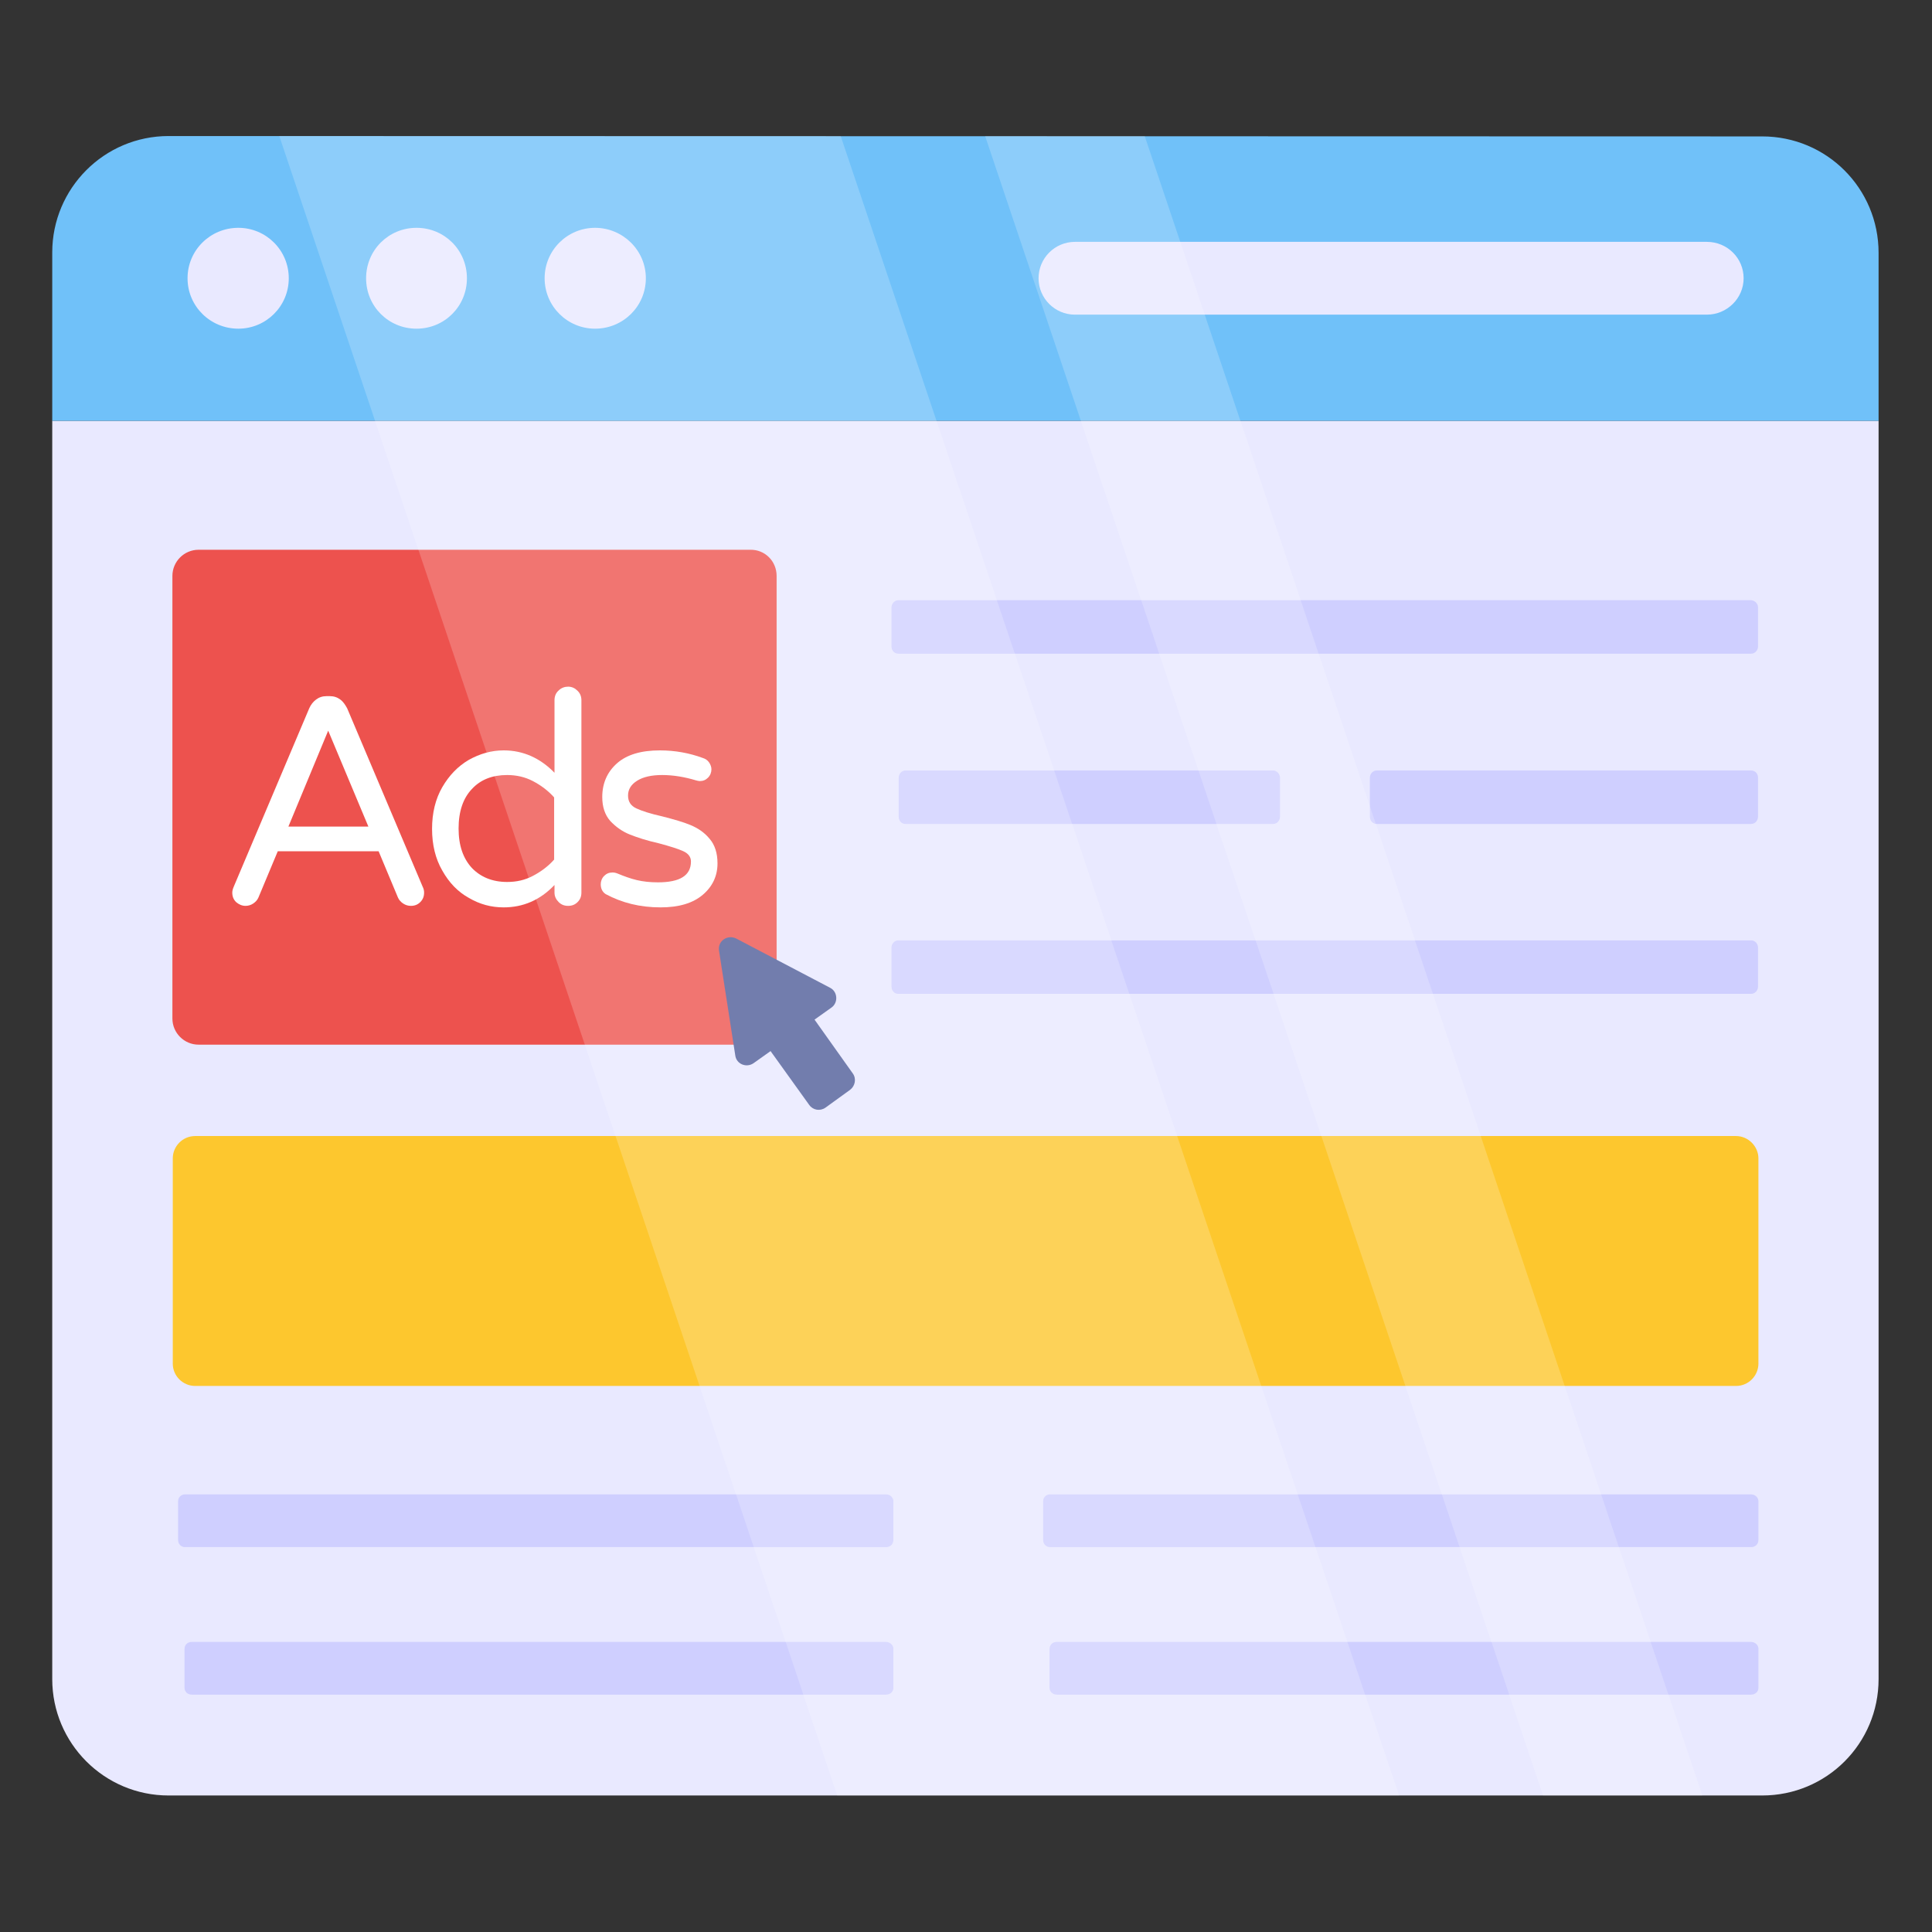
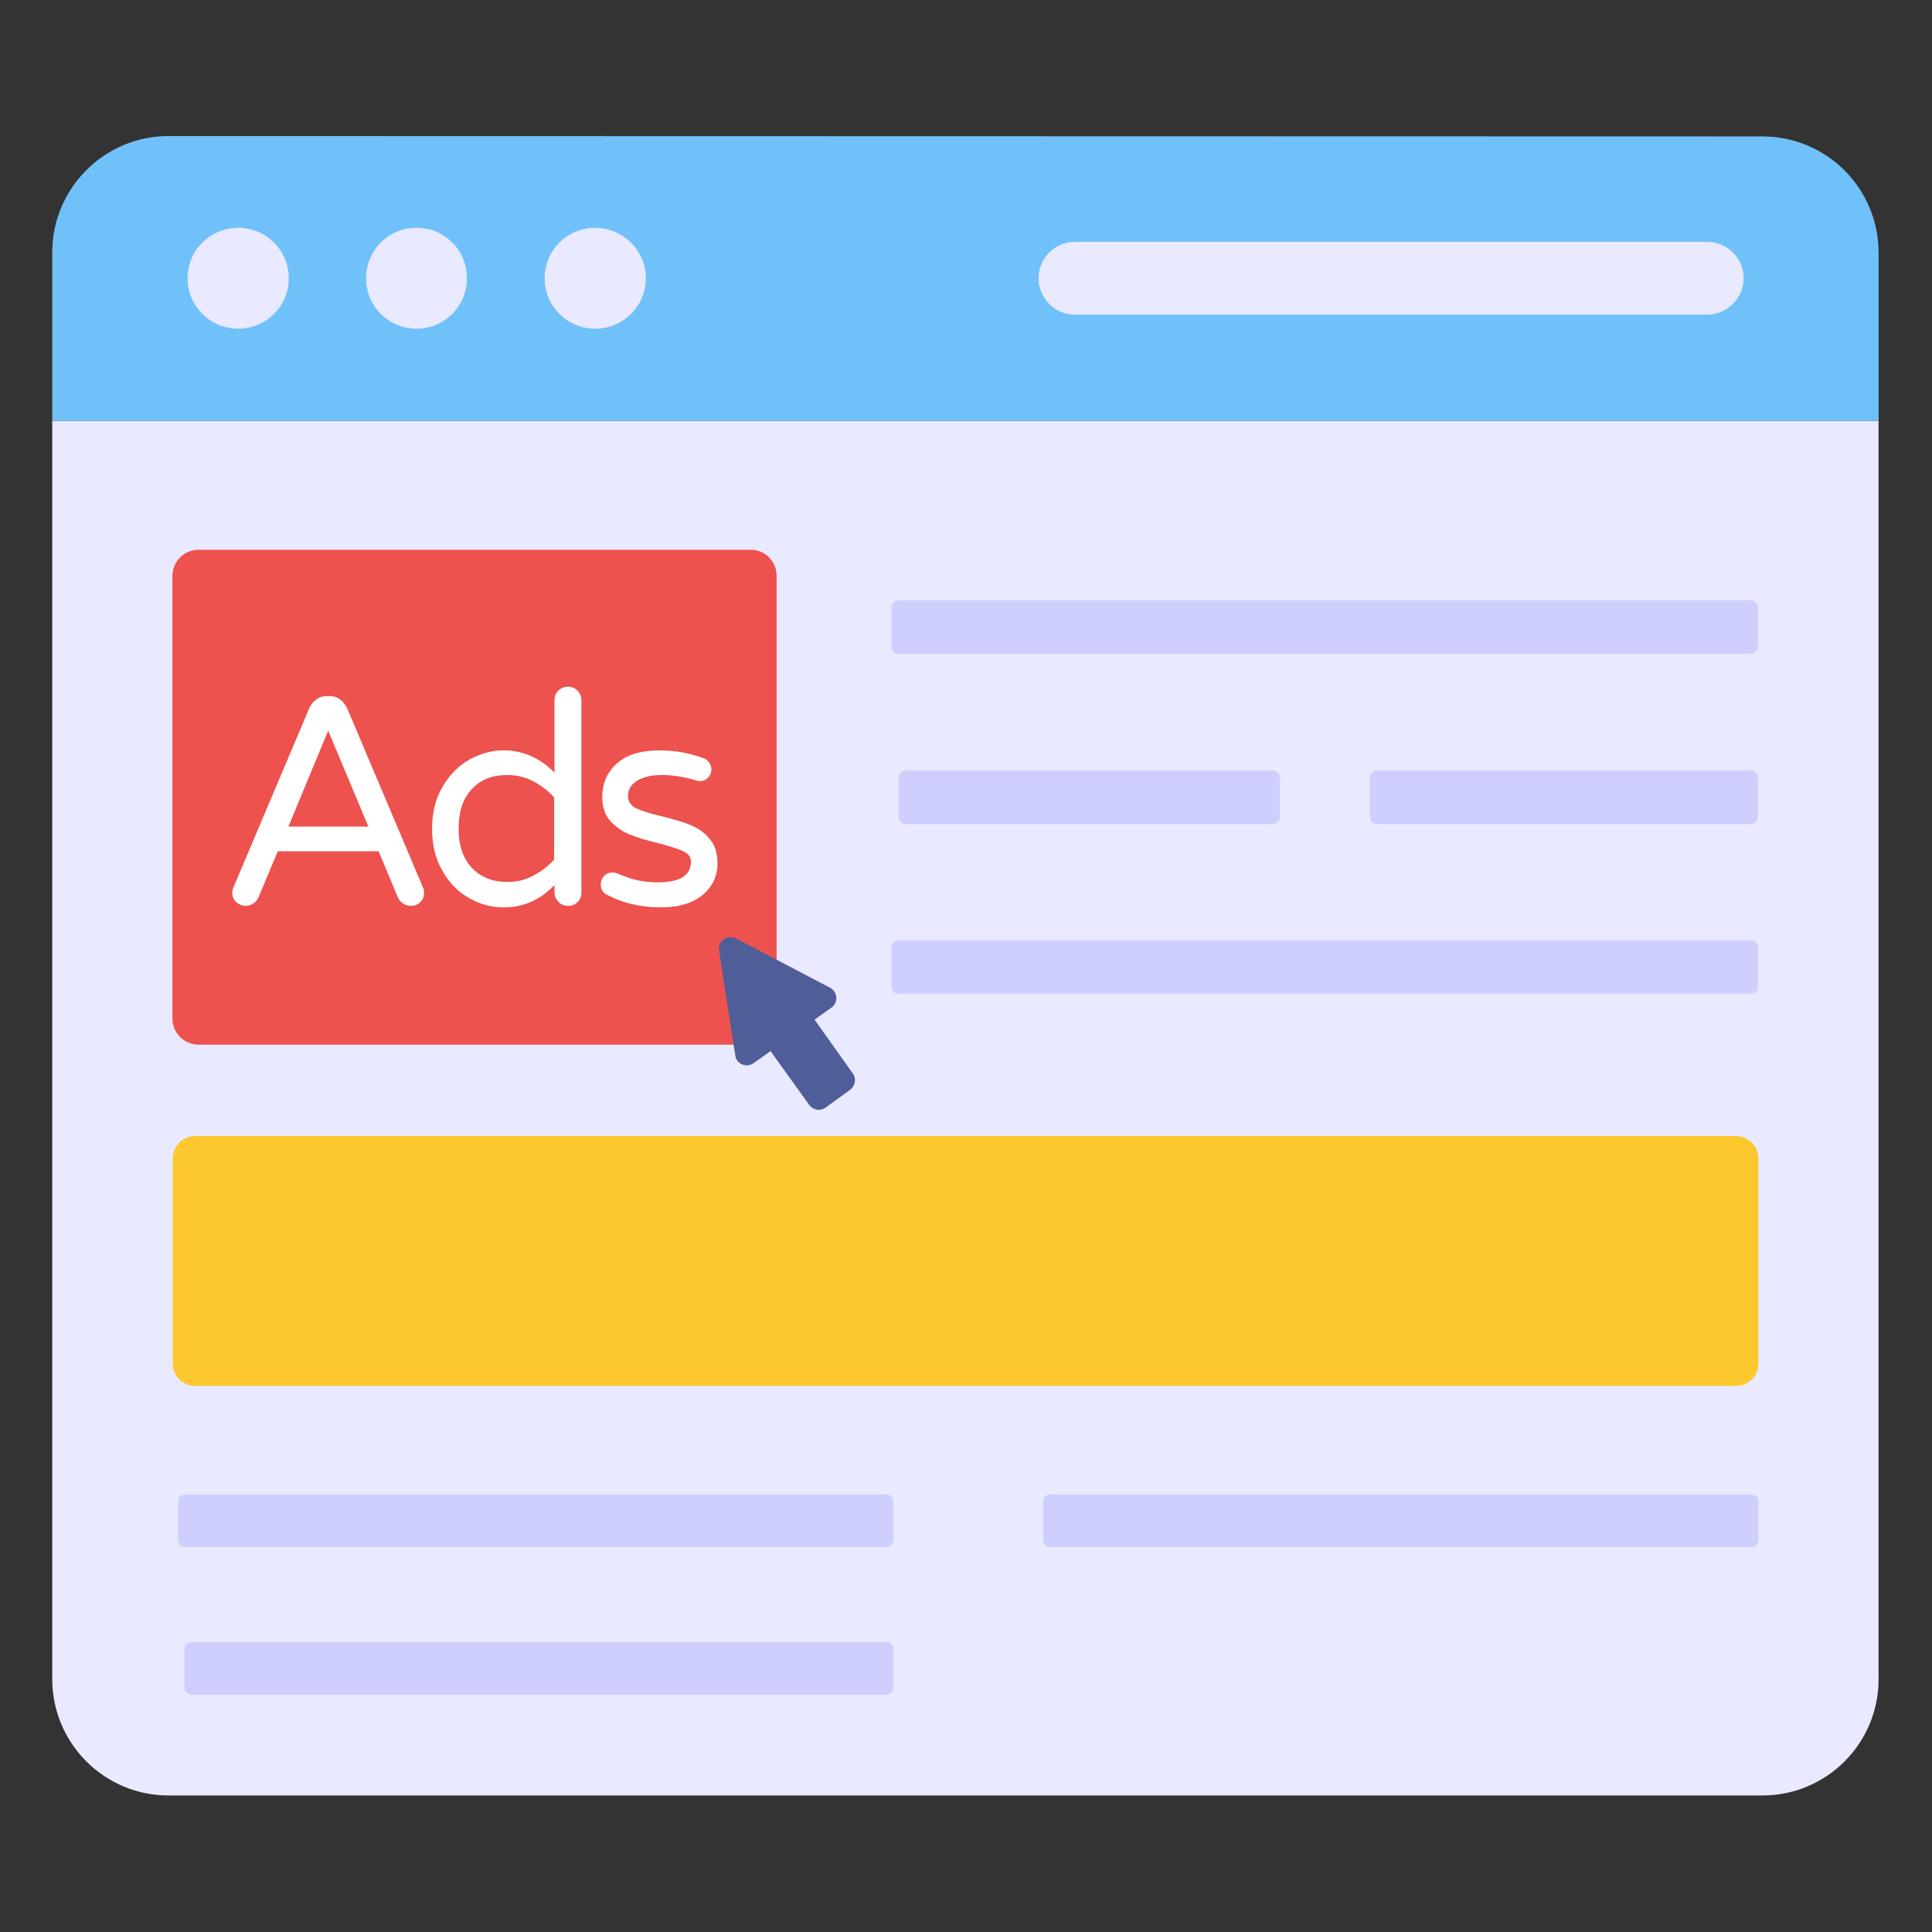
<svg xmlns="http://www.w3.org/2000/svg" width="512" zoomAndPan="magnify" viewBox="0 0 384 384" height="512" preserveAspectRatio="xMidYMid meet" version="1.0">
  <rect x="0" y="0" width="384" height="384" fill="#333333" stroke="none" />
  <defs>
    <filter x="0%" y="0%" width="100%" height="100%" id="31c9009c0b">
      <feColorMatrix values="0 0 0 0 1 0 0 0 0 1 0 0 0 0 1 0 0 0 1 0" color-interpolation-filters="sRGB" />
    </filter>
    <clipPath id="7b9ef2bd20">
      <path d="M 10.383 83 L 373.383 83 L 373.383 356.953 L 10.383 356.953 Z M 10.383 83 " clip-rule="nonzero" />
    </clipPath>
    <clipPath id="fd3513231a">
      <path d="M 10.383 27 L 373.383 27 L 373.383 84 L 10.383 84 Z M 10.383 27 " clip-rule="nonzero" />
    </clipPath>
    <clipPath id="bb232f4980">
      <path d="M 55 26.953 L 339 26.953 L 339 356.953 L 55 356.953 Z M 55 26.953 " clip-rule="nonzero" />
    </clipPath>
    <mask id="6942c2e661">
      <g filter="url(#31c9009c0b)">
        <rect x="-38.4" width="460.8" fill="#000000" y="-38.4" height="460.8" fill-opacity="0.2" />
      </g>
    </mask>
    <clipPath id="d93e5af803">
-       <path d="M 0.441 1 L 224 1 L 224 330.953 L 0.441 330.953 Z M 0.441 1 " clip-rule="nonzero" />
-     </clipPath>
+       </clipPath>
    <clipPath id="4e89a7a32c">
      <path d="M 140 1 L 283.879 1 L 283.879 330.953 L 140 330.953 Z M 140 1 " clip-rule="nonzero" />
    </clipPath>
    <clipPath id="6b6f73e784">
      <rect x="0" width="284" y="0" height="331" />
    </clipPath>
  </defs>
  <g clip-path="url(#7b9ef2bd20)">
    <path fill="#e9e9ff" d="M 373.383 83.645 L 373.383 333.73 C 373.383 346.543 363.059 356.867 350.25 356.867 L 33.512 356.867 C 20.703 356.867 10.383 346.469 10.383 333.73 L 10.383 83.645 Z M 373.383 83.645 " fill-opacity="1" fill-rule="nonzero" />
  </g>
  <path fill="#cfcfff" d="M 349.422 188.336 L 349.422 196.102 C 349.422 196.855 348.82 197.531 348.066 197.531 L 178.547 197.531 C 177.793 197.531 177.191 196.93 177.191 196.102 L 177.191 188.336 C 177.191 187.582 177.793 186.906 178.547 186.906 L 348.066 186.906 C 348.82 186.906 349.422 187.582 349.422 188.336 Z M 349.422 188.336 " fill-opacity="1" fill-rule="nonzero" />
  <g clip-path="url(#fd3513231a)">
    <path fill="#70c1f9" d="M 373.383 83.645 L 373.383 50.254 C 373.383 37.441 363.059 27.113 350.25 27.113 L 33.512 27.039 C 20.703 27.039 10.383 37.441 10.383 50.18 L 10.383 83.645 Z M 373.383 83.645 " fill-opacity="1" fill-rule="nonzero" />
  </g>
  <path fill="#e9e9ff" d="M 92.805 55.305 C 92.805 60.883 88.359 65.328 82.785 65.328 C 77.211 65.328 72.766 60.883 72.766 55.305 C 72.766 49.727 77.211 45.281 82.785 45.281 C 88.359 45.281 92.805 49.727 92.805 55.305 Z M 92.805 55.305 " fill-opacity="1" fill-rule="nonzero" />
  <path fill="#e9e9ff" d="M 57.395 55.305 C 57.395 60.883 52.875 65.328 47.375 65.328 C 41.801 65.328 37.277 60.883 37.277 55.305 C 37.277 49.727 41.801 45.281 47.375 45.281 C 52.875 45.281 57.395 49.727 57.395 55.305 Z M 57.395 55.305 " fill-opacity="1" fill-rule="nonzero" />
  <path fill="#e9e9ff" d="M 128.367 55.305 C 128.367 60.883 123.848 65.328 118.273 65.328 C 112.773 65.328 108.25 60.883 108.25 55.305 C 108.25 49.727 112.773 45.281 118.273 45.281 C 123.773 45.281 128.367 49.727 128.367 55.305 Z M 128.367 55.305 " fill-opacity="1" fill-rule="nonzero" />
  <path fill="#e9e9ff" d="M 213.656 48.07 C 209.664 48.07 206.422 51.309 206.422 55.305 C 206.422 59.301 209.664 62.539 213.656 62.539 L 339.25 62.539 C 343.246 62.539 346.559 59.301 346.559 55.305 C 346.559 51.309 343.32 48.07 339.25 48.07 Z M 213.656 48.07 " fill-opacity="1" fill-rule="nonzero" />
  <path fill="#ed524e" d="M 154.359 114.473 L 154.359 202.43 C 154.359 205.297 152.027 207.633 149.164 207.633 L 39.465 207.633 C 36.602 207.633 34.266 205.297 34.266 202.43 L 34.266 114.473 C 34.266 111.605 36.602 109.27 39.465 109.27 L 149.086 109.27 C 152.027 109.195 154.359 111.531 154.359 114.473 Z M 154.359 114.473 " fill-opacity="1" fill-rule="nonzero" />
  <path fill="#4f5d99" d="M 168.977 216.602 L 164.082 220.145 C 163.027 220.898 161.594 220.672 160.84 219.617 L 153.156 208.914 L 149.766 211.324 C 148.332 212.305 146.375 211.477 146.148 209.816 L 142.91 188.941 C 142.609 187.055 144.566 185.699 146.301 186.527 L 164.984 196.324 C 166.492 197.078 166.641 199.266 165.285 200.246 L 161.895 202.656 L 169.504 213.359 C 170.258 214.414 169.957 215.848 168.977 216.602 Z M 168.977 216.602 " fill-opacity="1" fill-rule="nonzero" />
  <path fill="#cfcfff" d="M 254.414 154.57 L 254.414 162.332 C 254.414 163.086 253.812 163.766 253.059 163.766 L 179.977 163.766 C 179.223 163.766 178.621 163.164 178.621 162.332 L 178.621 154.57 C 178.621 153.816 179.223 153.137 179.977 153.137 L 253.059 153.137 C 253.738 153.137 254.414 153.816 254.414 154.57 Z M 254.414 154.57 " fill-opacity="1" fill-rule="nonzero" />
  <path fill="#cfcfff" d="M 349.422 120.727 L 349.422 128.492 C 349.422 129.246 348.82 129.922 348.066 129.922 L 178.547 129.922 C 177.793 129.922 177.191 129.32 177.191 128.492 L 177.191 120.727 C 177.191 119.973 177.793 119.297 178.547 119.297 L 348.066 119.297 C 348.82 119.371 349.422 119.973 349.422 120.727 Z M 349.422 120.727 " fill-opacity="1" fill-rule="nonzero" />
  <path fill="#cfcfff" d="M 349.422 154.57 L 349.422 162.332 C 349.422 163.086 348.82 163.766 348.066 163.766 L 273.629 163.766 C 272.875 163.766 272.273 163.164 272.273 162.332 L 272.273 154.57 C 272.273 153.816 272.875 153.137 273.629 153.137 L 348.066 153.137 C 348.82 153.137 349.422 153.742 349.422 154.57 Z M 349.422 154.57 " fill-opacity="1" fill-rule="nonzero" />
  <path fill="#fdc72e" d="M 349.5 230.242 L 349.5 271.02 C 349.5 273.434 347.539 275.469 345.055 275.469 L 38.785 275.469 C 36.375 275.469 34.34 273.508 34.34 271.02 L 34.34 230.242 C 34.34 227.832 36.301 225.797 38.785 225.797 L 345.055 225.797 C 347.465 225.797 349.5 227.832 349.5 230.242 Z M 349.5 230.242 " fill-opacity="1" fill-rule="nonzero" />
  <path fill="#cfcfff" d="M 177.566 298.379 L 177.566 306.066 C 177.566 306.898 176.965 307.5 176.137 307.5 L 36.75 307.5 C 36 307.5 35.395 306.898 35.395 306.066 L 35.395 298.379 C 35.395 297.625 36 297.023 36.75 297.023 L 176.137 297.023 C 176.887 297.023 177.566 297.625 177.566 298.379 Z M 177.566 298.379 " fill-opacity="1" fill-rule="nonzero" />
  <path fill="#cfcfff" d="M 177.566 327.699 L 177.566 335.465 C 177.566 336.219 176.965 336.82 176.137 336.82 L 38.109 336.82 C 37.277 336.82 36.676 336.219 36.676 335.465 L 36.676 327.699 C 36.676 326.945 37.277 326.344 38.109 326.344 L 176.059 326.344 C 176.887 326.344 177.566 326.945 177.566 327.699 Z M 177.566 327.699 " fill-opacity="1" fill-rule="nonzero" />
  <path fill="#cfcfff" d="M 349.5 298.379 L 349.5 306.066 C 349.5 306.898 348.895 307.5 348.066 307.5 L 208.684 307.5 C 207.93 307.5 207.328 306.898 207.328 306.066 L 207.328 298.379 C 207.328 297.625 207.93 297.023 208.684 297.023 L 348.066 297.023 C 348.82 297.023 349.5 297.625 349.5 298.379 Z M 349.5 298.379 " fill-opacity="1" fill-rule="nonzero" />
-   <path fill="#cfcfff" d="M 349.5 327.699 L 349.5 335.465 C 349.5 336.219 348.895 336.82 348.066 336.82 L 210.039 336.82 C 209.211 336.82 208.609 336.219 208.609 335.465 L 208.609 327.699 C 208.609 326.945 209.211 326.344 210.039 326.344 L 347.992 326.344 C 348.82 326.344 349.5 326.945 349.5 327.699 Z M 349.5 327.699 " fill-opacity="1" fill-rule="nonzero" />
  <path fill="#ffffff" d="M 46.922 179.293 C 46.395 178.766 46.168 178.16 46.168 177.406 C 46.168 177.105 46.246 176.73 46.473 176.203 L 61.465 140.777 C 61.766 140.098 62.219 139.496 62.82 139.043 C 63.422 138.59 64.102 138.363 64.93 138.363 L 65.531 138.363 C 66.359 138.363 67.039 138.59 67.641 139.043 C 68.246 139.496 68.621 140.098 69 140.777 L 83.992 176.203 C 84.219 176.652 84.293 177.031 84.293 177.406 C 84.293 178.16 84.066 178.766 83.539 179.293 C 83.012 179.82 82.41 180.047 81.656 180.047 C 81.129 180.047 80.602 179.895 80.148 179.594 C 79.695 179.293 79.32 178.914 79.094 178.387 L 75.25 169.191 L 55.211 169.191 L 51.367 178.387 C 51.141 178.914 50.766 179.293 50.312 179.594 C 49.859 179.895 49.332 180.047 48.805 180.047 C 48.055 180.047 47.449 179.742 46.922 179.293 Z M 57.32 164.293 L 73.219 164.293 L 65.23 145.223 Z M 57.32 164.293 " fill-opacity="1" fill-rule="nonzero" />
  <path fill="#ffffff" d="M 93.184 178.461 C 91 177.258 89.266 175.449 87.91 173.035 C 86.555 170.699 85.875 167.91 85.875 164.746 C 85.875 161.578 86.555 158.789 87.91 156.453 C 89.266 154.117 91 152.309 93.184 151.027 C 95.367 149.82 97.629 149.145 100.113 149.145 C 103.957 149.145 107.348 150.648 110.211 153.59 L 110.211 139.195 C 110.211 138.441 110.438 137.762 111.039 137.234 C 111.566 136.707 112.246 136.48 112.922 136.48 C 113.676 136.48 114.277 136.781 114.805 137.309 C 115.332 137.836 115.559 138.441 115.559 139.195 L 115.559 177.406 C 115.559 178.16 115.332 178.766 114.805 179.293 C 114.277 179.82 113.676 180.047 112.922 180.047 C 112.168 180.047 111.566 179.82 111.039 179.293 C 110.512 178.766 110.211 178.16 110.211 177.406 L 110.211 175.898 C 107.348 178.914 103.957 180.348 100.113 180.348 C 97.629 180.348 95.367 179.742 93.184 178.461 Z M 105.914 174.09 C 107.5 173.262 108.93 172.207 110.137 170.852 L 110.137 158.488 C 108.93 157.133 107.5 156.078 105.914 155.246 C 104.332 154.418 102.602 154.043 100.793 154.043 C 97.855 154.043 95.52 154.945 93.785 156.832 C 92.055 158.641 91.148 161.277 91.148 164.668 C 91.148 168.062 92.055 170.625 93.785 172.508 C 95.52 174.316 97.855 175.297 100.793 175.297 C 102.676 175.297 104.332 174.922 105.914 174.09 Z M 105.914 174.09 " fill-opacity="1" fill-rule="nonzero" />
  <path fill="#ffffff" d="M 120.383 177.711 C 119.703 177.258 119.402 176.578 119.402 175.75 C 119.402 175.145 119.629 174.543 120.082 174.09 C 120.531 173.641 121.059 173.414 121.738 173.414 C 122.113 173.414 122.414 173.488 122.793 173.641 C 124.074 174.168 125.277 174.617 126.559 174.922 C 127.84 175.223 129.195 175.371 130.777 175.371 C 135.148 175.371 137.332 174.016 137.332 171.227 C 137.332 170.324 136.805 169.645 135.828 169.191 C 134.848 168.738 133.191 168.211 130.93 167.609 C 128.594 167.082 126.711 166.477 125.203 165.875 C 123.695 165.273 122.414 164.367 121.285 163.164 C 120.23 161.957 119.703 160.375 119.703 158.414 C 119.703 155.699 120.684 153.438 122.641 151.707 C 124.602 149.973 127.465 149.145 131.156 149.145 C 134.168 149.145 137.031 149.672 139.668 150.648 C 140.195 150.801 140.648 151.102 140.949 151.555 C 141.25 152.008 141.402 152.461 141.402 152.91 C 141.402 153.516 141.176 154.117 140.723 154.57 C 140.273 155.023 139.746 155.246 139.066 155.246 C 138.84 155.246 138.613 155.172 138.312 155.098 C 136.055 154.418 133.793 154.043 131.609 154.043 C 129.5 154.043 127.84 154.418 126.637 155.172 C 125.43 155.926 124.828 156.906 124.828 158.113 C 124.828 159.316 125.355 160.148 126.484 160.676 C 127.613 161.203 129.273 161.73 131.609 162.258 C 133.945 162.859 135.828 163.387 137.258 163.992 C 138.691 164.594 139.973 165.422 141.027 166.703 C 142.082 167.91 142.609 169.57 142.609 171.605 C 142.609 174.09 141.629 176.203 139.668 177.859 C 137.711 179.52 134.922 180.348 131.305 180.348 C 127.164 180.348 123.621 179.441 120.383 177.711 Z M 120.383 177.711 " fill-opacity="1" fill-rule="nonzero" />
  <g clip-path="url(#bb232f4980)">
    <g mask="url(#6942c2e661)">
      <g transform="matrix(1, 0, 0, 1, 55, 26)">
        <g clip-path="url(#6b6f73e784)">
          <g clip-path="url(#d93e5af803)">
            <path fill="#ffffff" d="M 0.512 1.039 L 111.414 330.867 L 223.074 330.867 L 112.094 1.039 Z M 0.512 1.039 " fill-opacity="1" fill-rule="nonzero" />
          </g>
          <g clip-path="url(#4e89a7a32c)">
-             <path fill="#ffffff" d="M 172.52 1.039 L 140.801 1.039 L 251.703 330.867 L 283.348 330.867 Z M 172.52 1.039 " fill-opacity="1" fill-rule="nonzero" />
-           </g>
+             </g>
        </g>
      </g>
    </g>
  </g>
</svg>